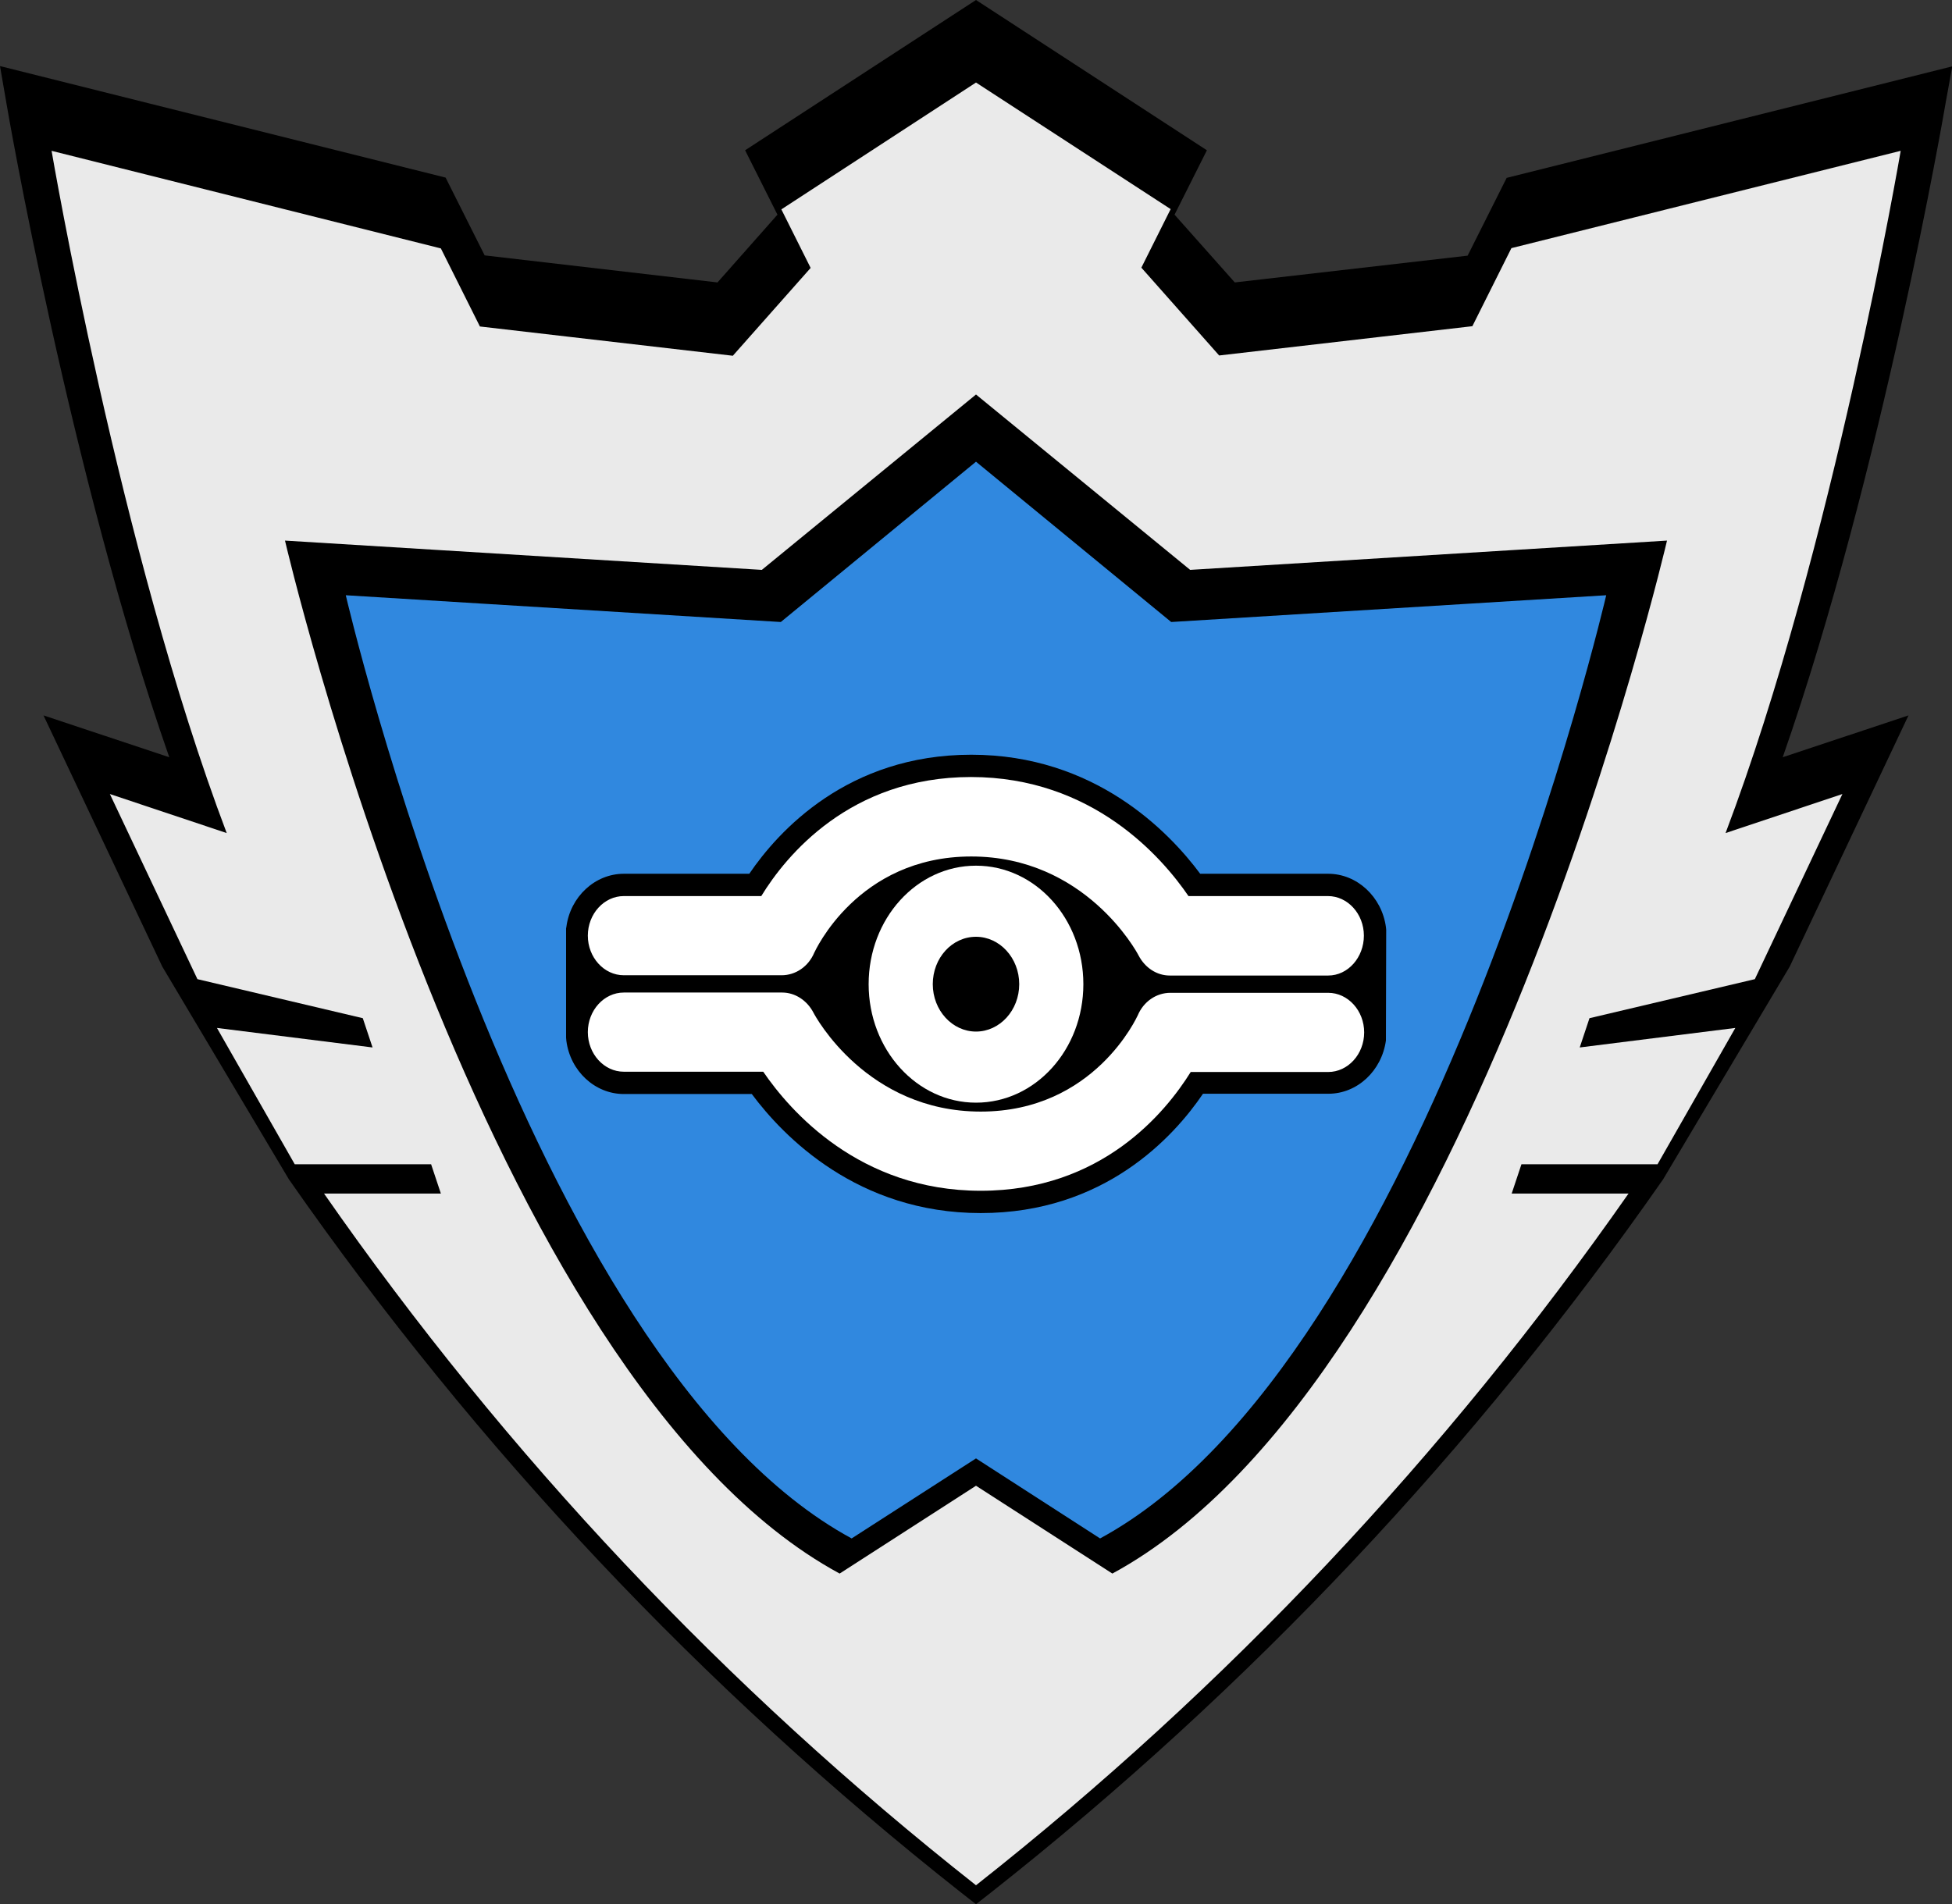
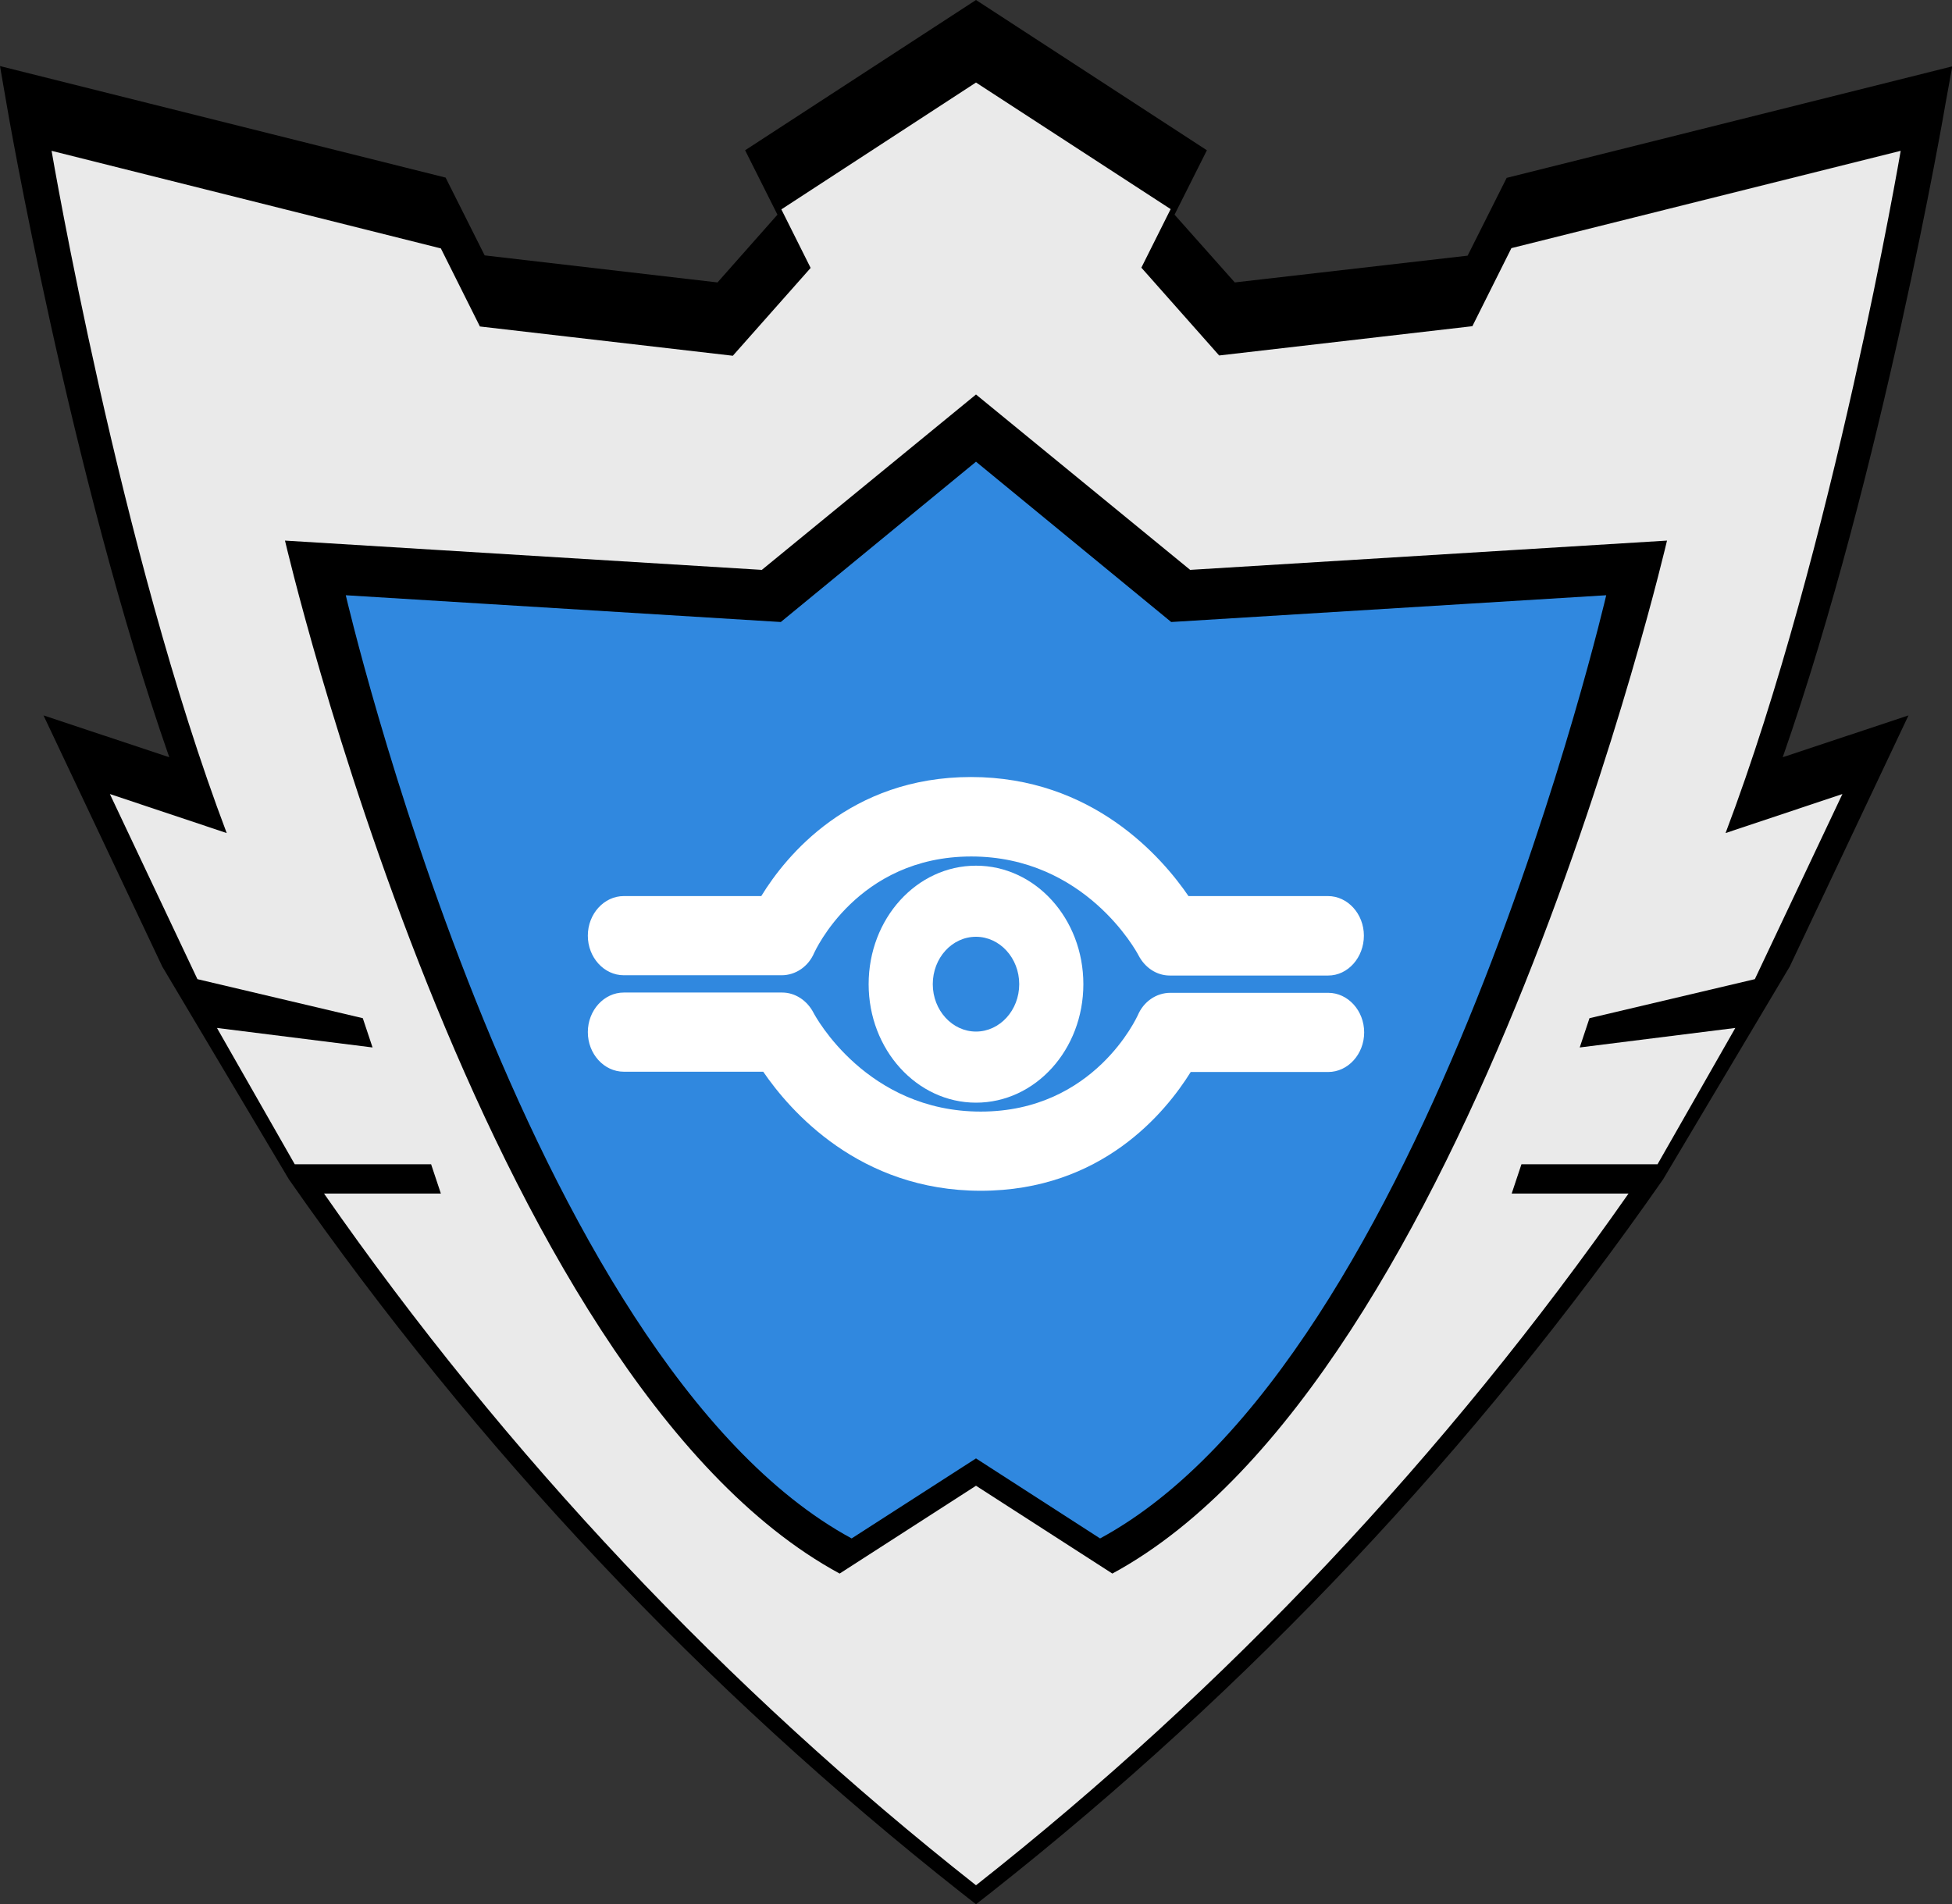
<svg xmlns="http://www.w3.org/2000/svg" version="1.1" id="Capa_1" x="0px" y="0px" viewBox="0 0 700 683" style="enable-background:new 0 0 700 683;" xml:space="preserve">
  <rect x="0" y="0" width="700" height="683" fill="#333333" stroke="none" />
  <style type="text/css">
	.st0{fill:#EAEAEA;}
	.st1{fill:#3088DF;}
	.st2{fill:#FFFFFF;}
</style>
  <path d="M350,683l-5.5-4.3c-92.5-73-173.5-159-240.9-255.7l-45.4-76.3l-42.6-90.1l45.1,15C25.2,170,2.5,38.4,2.3,37L0,23.7l159.8,40  l14,27.9l83.5,9.7L278.8,77l-11.6-23.1L350,0l82.8,53.9L421.2,77l21.6,24.3l83.5-9.6l14-27.9l159.8-40L697.7,37  c-0.2,1.4-22.9,133-58.4,234.6l45.1-15l-42.6,90.1L596.4,423C529,519.7,448,605.7,355.5,678.7L350,683z" />
  <path class="st0" d="M116.2,428.1h41.9l-3.5-10.5h-48.9l-27.9-48.9l55.8,7l-3.5-10.5l-59.3-14l-31.4-66.4l41.9,14  C42.9,197.4,18.5,54.1,18.5,54.1l139.6,35l14,28l90.7,10.5l27.9-31.5l-10.5-21L350,29.6l69.8,45.4l-10.5,21l27.9,31.5L528,117l14-28  l139.6-34.9c0,0-24.4,143.3-62.8,244.7l41.9-14l-31.4,66.4l-59.3,14l-3.5,10.5l55.8-7l-27.9,48.9h-48.8l-3.5,10.5h41.9  C518.5,521.8,439.7,605.5,350,676.2C260.3,605.5,181.5,521.9,116.2,428.1z" />
  <path d="M398.9,564.4C528,494.5,597.8,193.9,597.8,193.9l-171,10.5L350,141.5l-76.8,62.9l-171-10.5c0,0,69.8,300.6,198.9,370.5  l48.9-31.5L398.9,564.4z" />
  <path id="Trazado_1129_1_" class="st1" d="M394.5,551.8L350,523.1l-44.6,28.7C187.7,488,124,213.5,124,213.5l156,9.6l70-57.5  l70,57.5l156-9.6C576,213.5,512.3,488,394.5,551.8z" />
  <g>
-     <path d="M351.7,435.1c-44.2,0-70.8-27.5-82.1-42.7h-45.9c-10.3,0-19.2-8.2-20.6-19.1l-0.1-1.1v-39.2l0.1-0.5   c1.4-10.9,10.3-19.1,20.6-19.1h45c10.4-15.3,35.3-42.7,79.6-42.7c44.2,0,70.8,27.5,82.1,42.7h45.9c10.3,0,19.2,8.2,20.7,19.1l0.1,1   l-0.1,39.7c-1.5,10.9-10.3,19.1-20.6,19.1h-45C420.9,407.8,396,435.1,351.7,435.1z" />
-   </g>
+     </g>
  <g>
    <path class="st2" d="M350,310.5c-21.3,0-38.5,19-38.5,42.5c0,23.5,17.3,42.5,38.5,42.5c21.3,0,38.5-19,38.5-42.5   C388.5,329.5,371.3,310.5,350,310.5z M350,370c-8.5,0-15.5-7.6-15.5-17s6.9-17,15.5-17c8.5,0,15.5,7.6,15.5,17S358.5,370,350,370z" />
    <path class="st2" d="M476.3,349.9h-56.8c-4.7,0-8.9-2.8-11.2-7.2c-0.7-1.4-19.2-35.5-60-35.5c-40.9,0-56.1,34.2-56.3,34.5   c-2.1,5-6.7,8.1-11.7,8.1h-56.6c-7.1,0-12.9-6.4-12.9-14.2s5.8-14.2,12.9-14.2H273c8.8-14.4,31.8-42.7,75.2-42.7   c43.6,0,68.5,28.8,78,42.7h50c7.1,0,12.9,6.4,12.9,14.2S483.4,349.9,476.3,349.9z" />
    <path class="st2" d="M351.7,427.1c-43.6,0-68.5-28.8-78-42.7h-50c-7.1,0-12.9-6.4-12.9-14.2s5.8-14.2,12.9-14.2h56.8   c4.6,0,8.9,2.8,11.2,7.2c0.7,1.4,19.2,35.5,60,35.5c40.9,0,56.1-34.2,56.3-34.5c2.1-5,6.7-8.1,11.7-8.1h56.6   c7.1,0,12.9,6.4,12.9,14.2s-5.8,14.2-12.9,14.2H427C418.1,398.8,395.2,427.1,351.7,427.1z" />
  </g>
</svg>